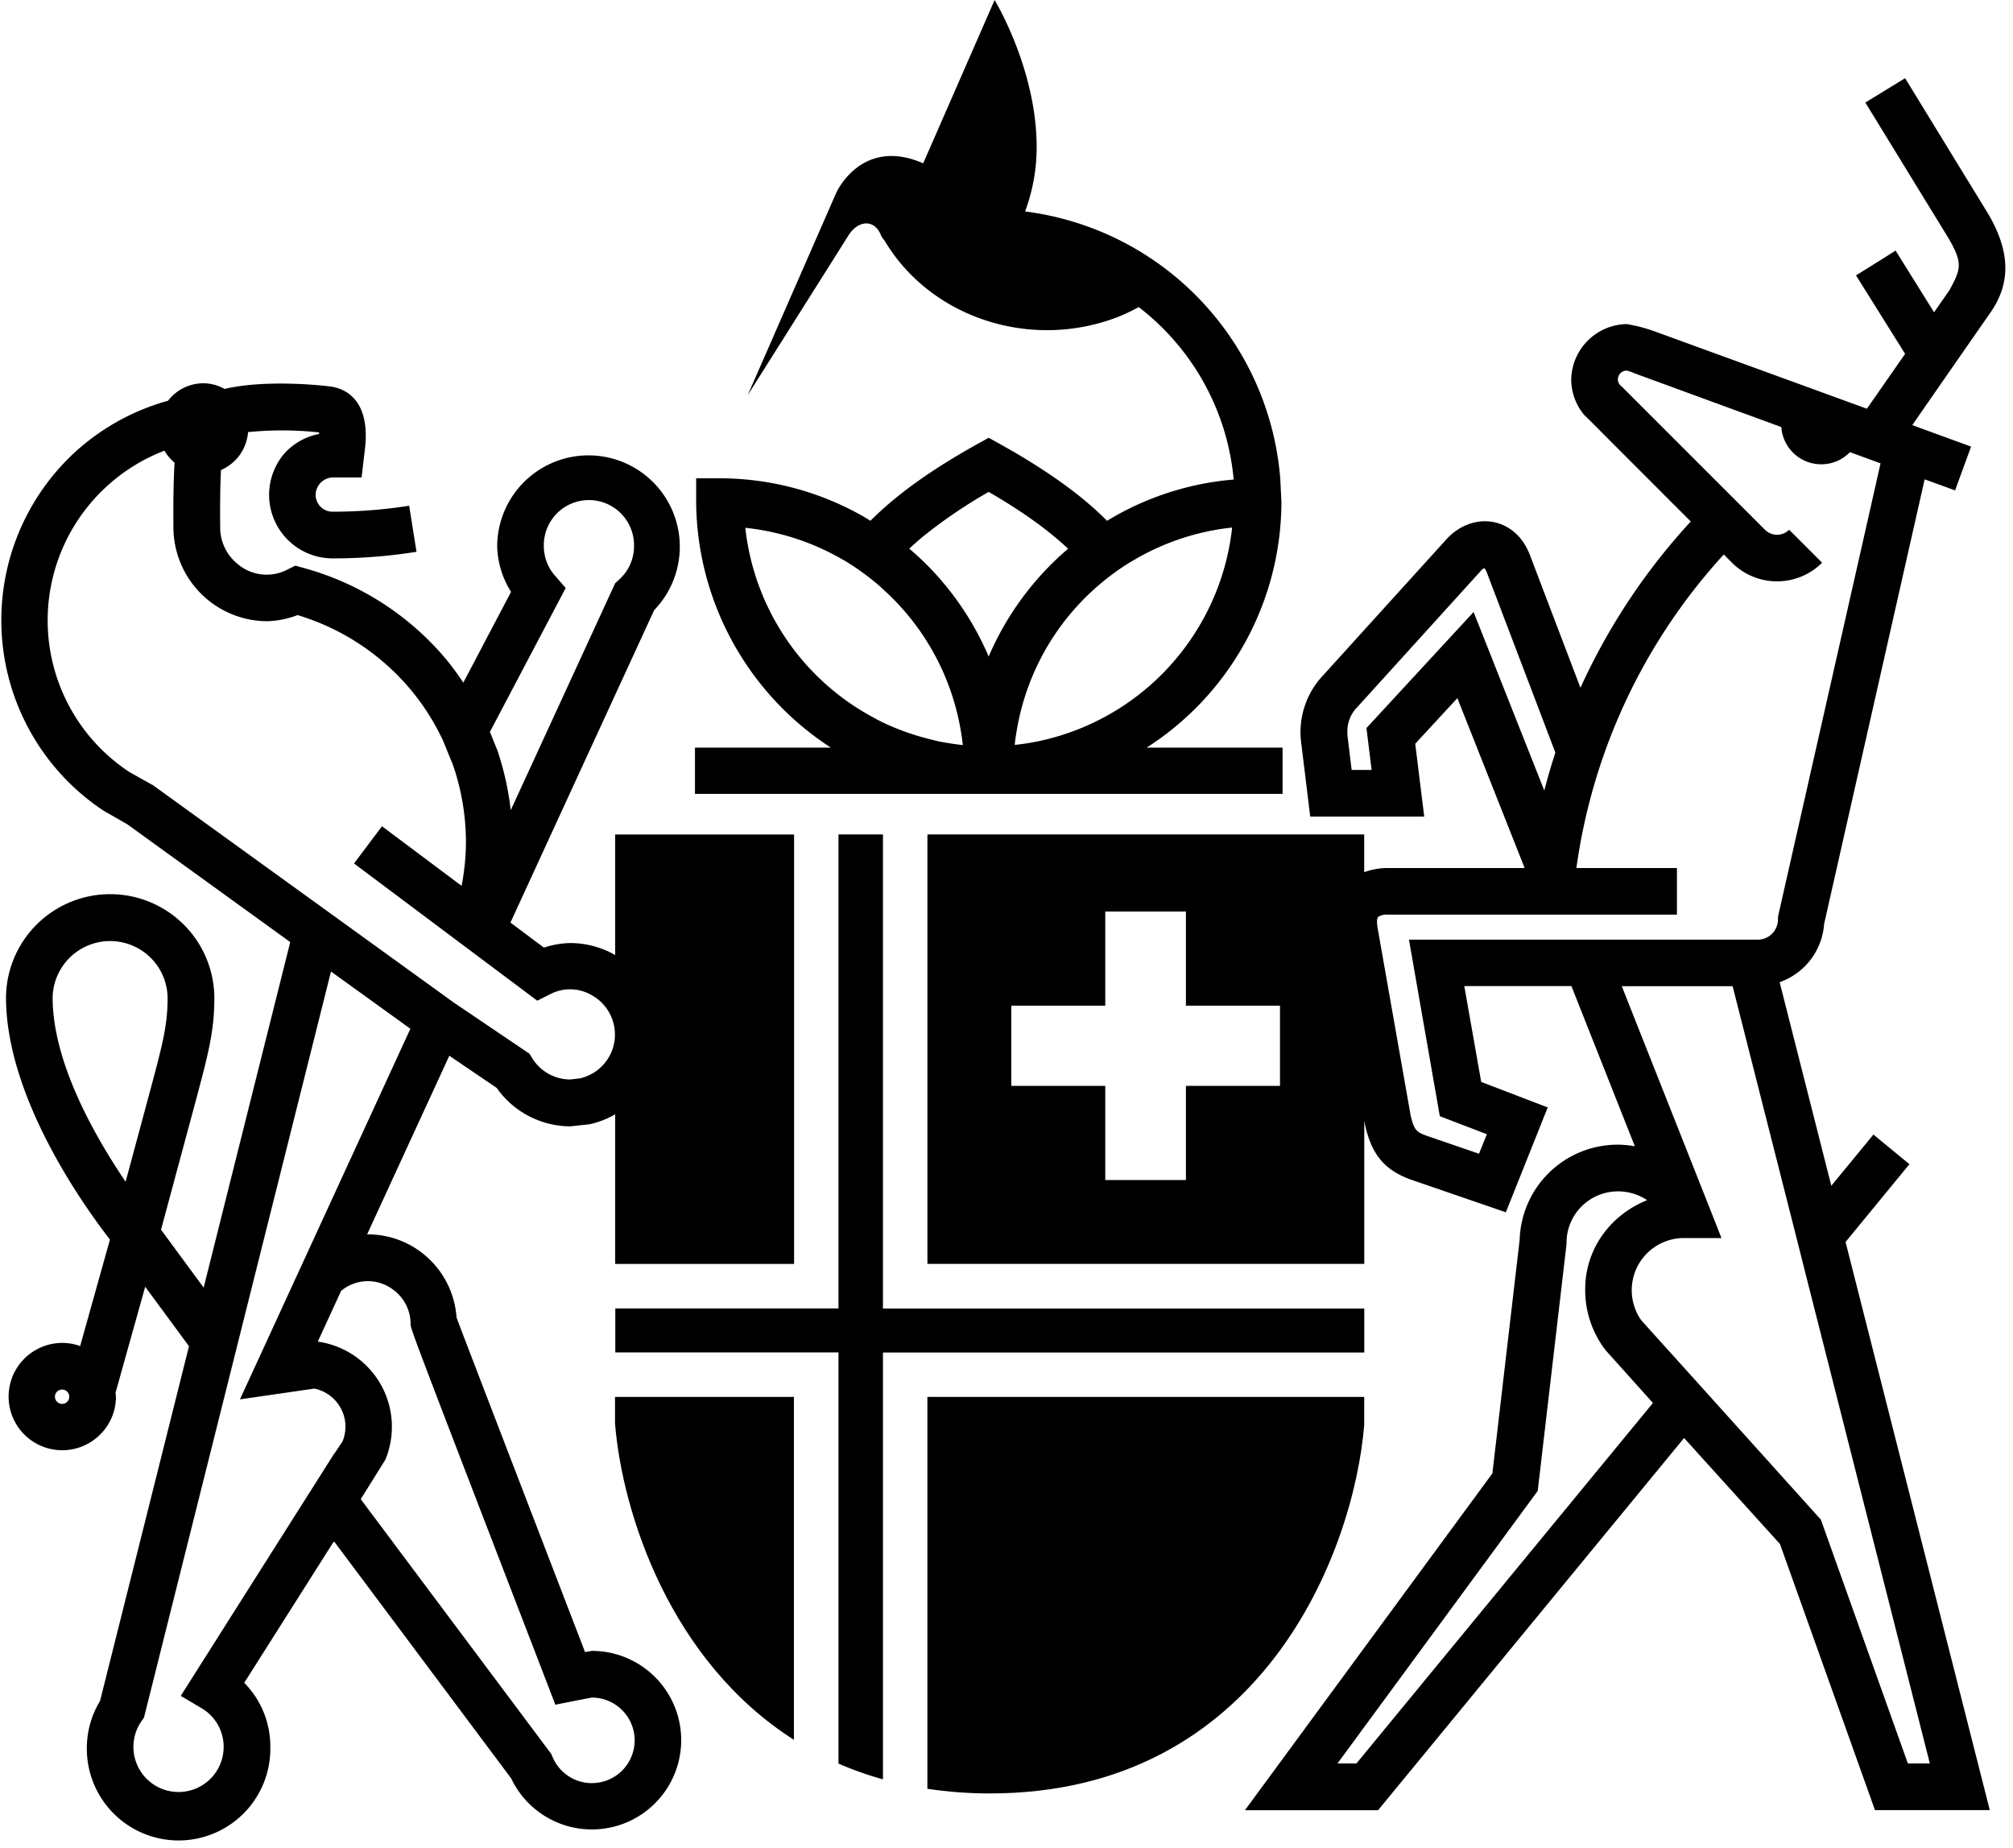
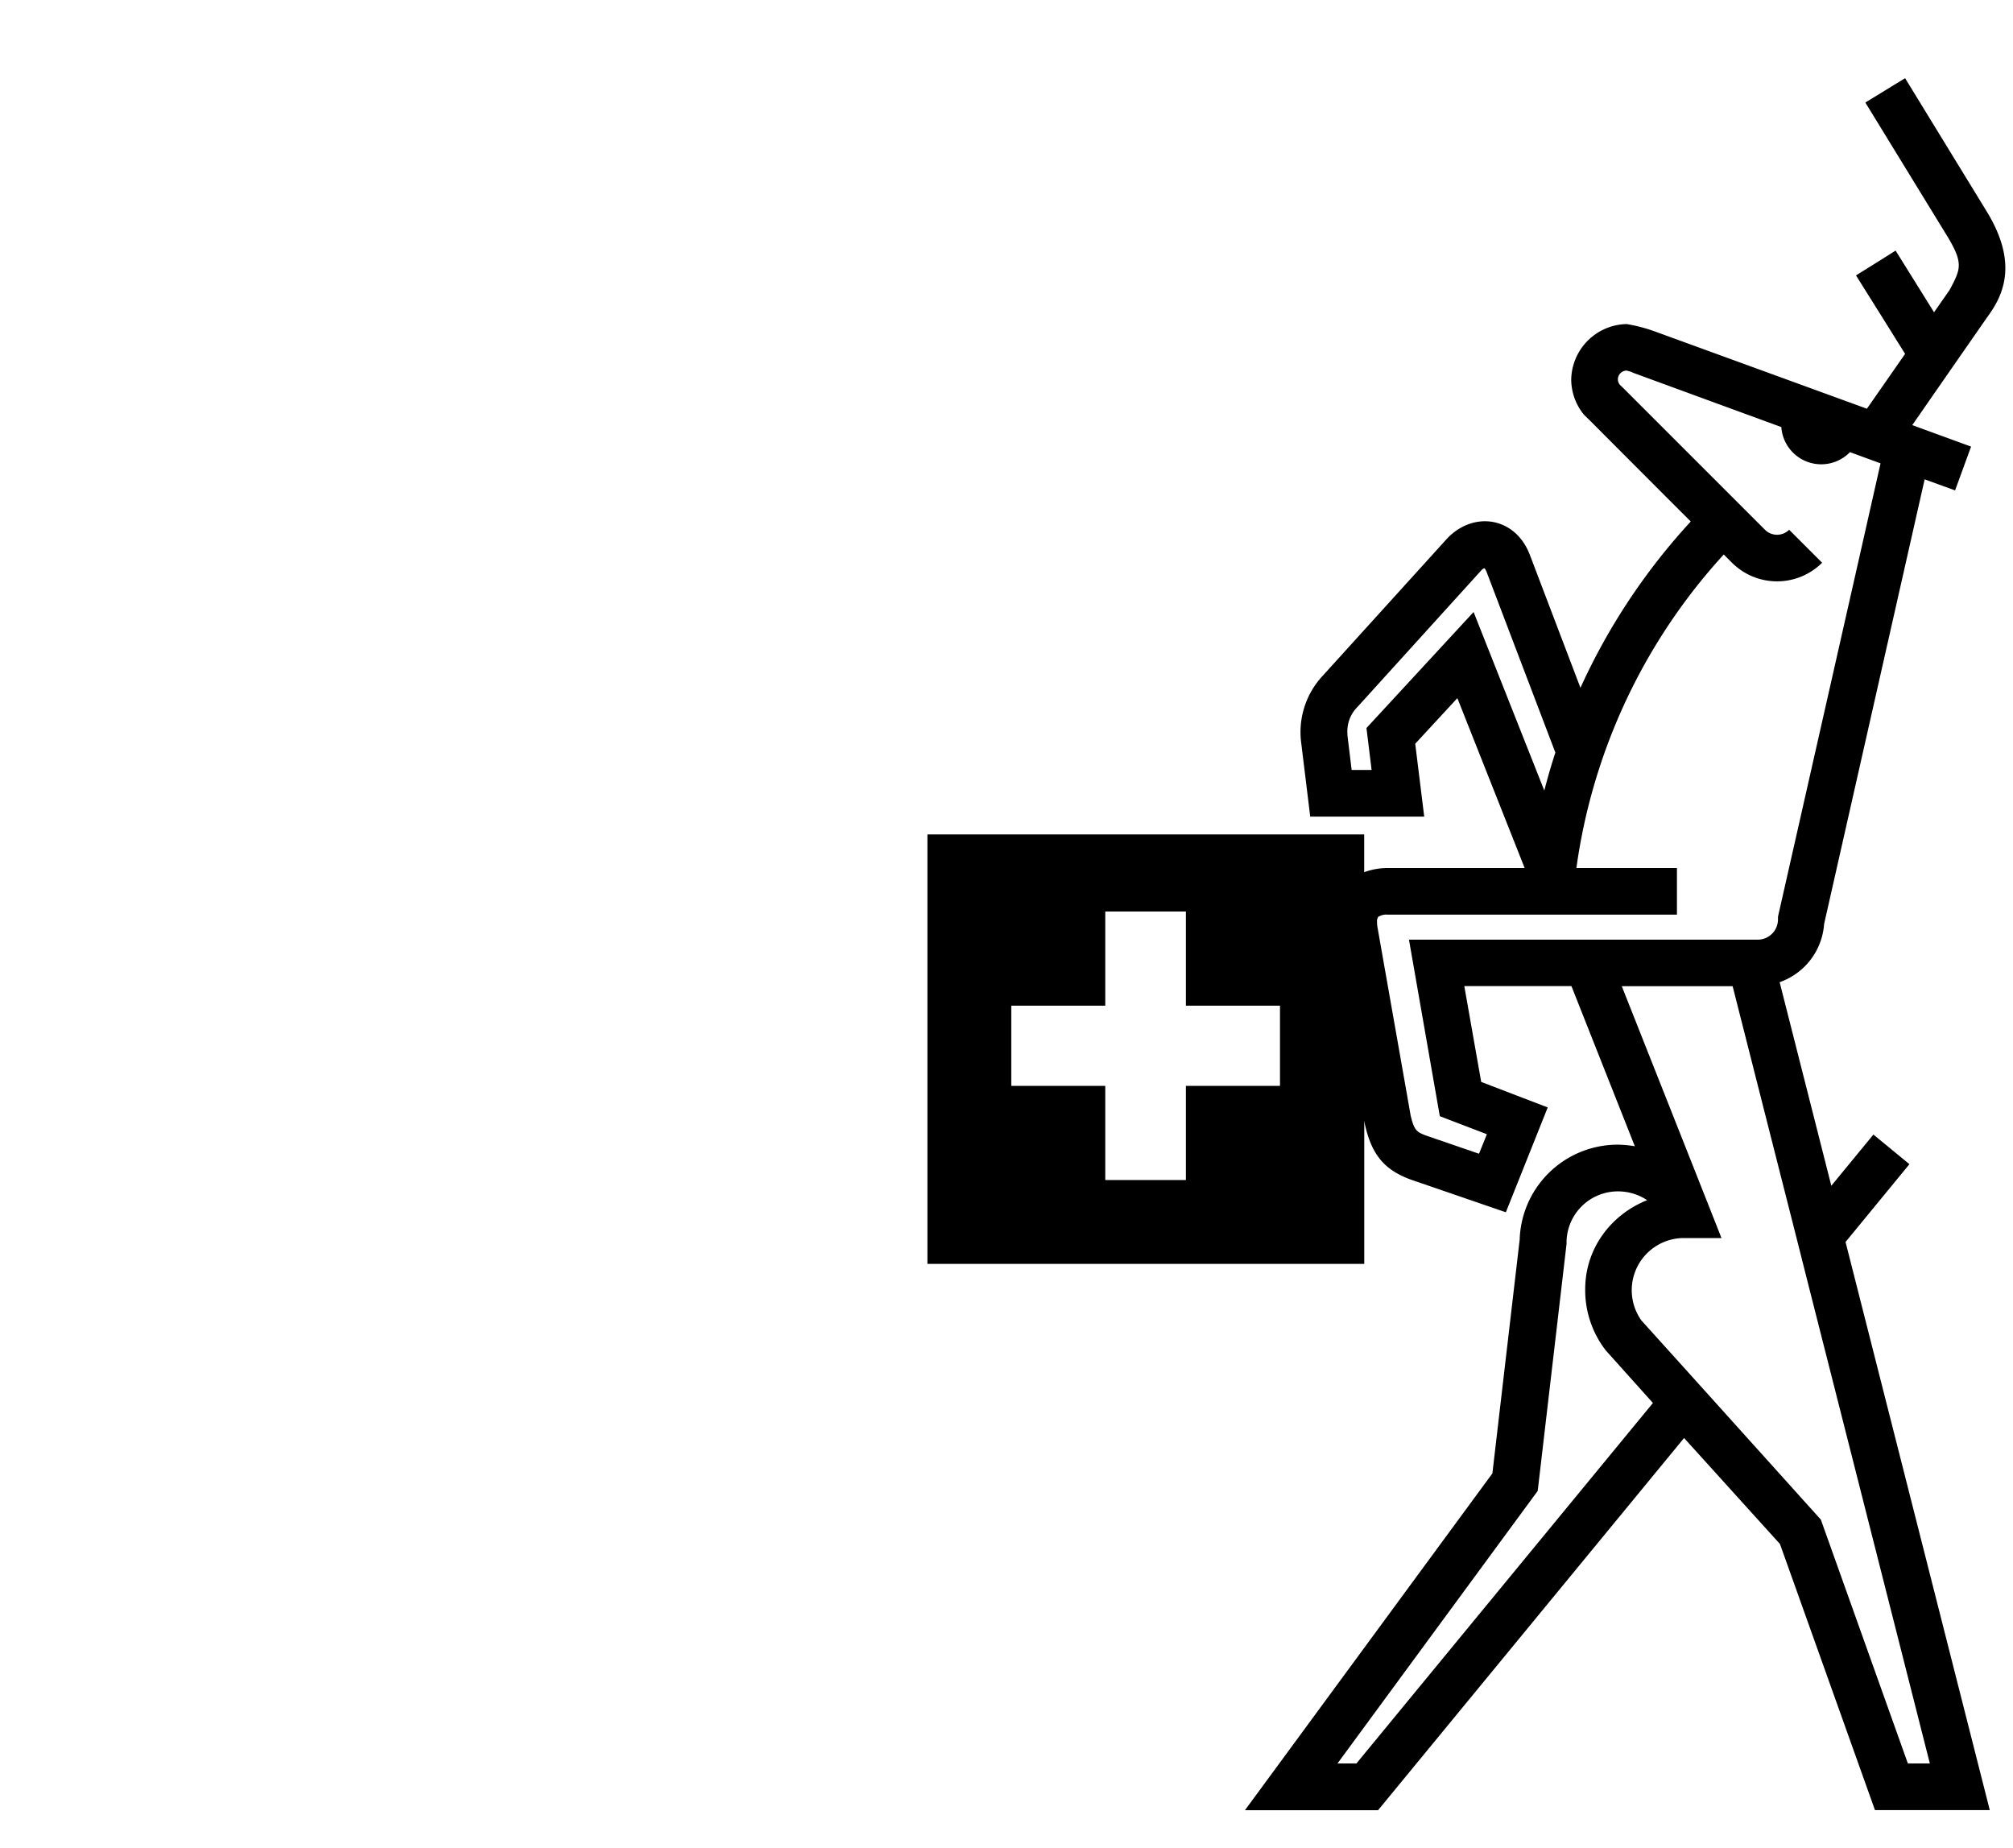
<svg xmlns="http://www.w3.org/2000/svg" width="219" height="201" fill="none" viewBox="0 0 219 201">
  <path fill="#000" d="M216.503 34.068c1.766-2.524 2.73-5.887-.254-10.886l-8.988-14.676-2.163 1.324-2.163 1.325 2.045 3.337 6.935 11.313c.832 1.394 1.185 2.262 1.185 3.053 0 .791-.394 1.564-1.005 2.7l-1.685 2.414-4.183-6.71-1.604 1.015-.551.342-2.153 1.343 2.576 4.11 2.766 4.425-2.987 4.29-1.17 1.678s-22.81-8.315-23.325-8.499a17.115 17.115 0 0 0-2.807-.71 6.15 6.15 0 0 0-6.034 6.034 6.048 6.048 0 0 0 1.416 3.86l.755.735a5884.35 5884.35 0 0 0 10.834 10.85 68.468 68.468 0 0 0-12.001 18.09l-5.43-14.264c-.989-2.749-2.914-3.532-3.97-3.753-1.784-.368-3.679.283-5.088 1.759L143.908 73.51a8.985 8.985 0 0 0-2.343 7.325l.978 8.002h12.402l-.978-7.925 4.584-4.963 7.321 18.483h-14.9a7.384 7.384 0 0 0-2.557.453v-4.11h-47.519V137.5h47.526v-15.566l.078.42c.735 3.274 2.119 4.904 4.915 5.949l10.411 3.579 4.555-11.405-7.237-2.774-1.839-10.426h11.655l6.898 17.424a11.097 11.097 0 0 0-1.865-.173 10.668 10.668 0 0 0-10.669 10.669v-.294s-2.815 24.112-2.962 25.385l-26.923 36.644h14.484l33.292-40.492 10.434 11.534 10.334 28.947h12.491l-15.692-61.808 6.95-8.462-3.918-3.223-4.58 5.57-5.622-22.148a7.251 7.251 0 0 0 4.838-6.328l10.938-48.375 3.311 1.203 1.74-4.765-6.398-2.336s6.696-9.657 8.462-12.181Zm-28.969 26.257.894.894a6.945 6.945 0 0 0 9.805 0l-3.587-3.587a1.862 1.862 0 0 1-2.631 0l-15.481-15.481c-.162-.148-.291-.276-.291-.276a.926.926 0 0 1-.228-.6.96.96 0 0 1 .96-.96l.438.121.317.14 16.066 5.886a4.35 4.35 0 0 0 2.849 3.784 4.352 4.352 0 0 0 4.616-1.057l3.329 1.218-1.968 8.715-9.128 40.333-.062.276v.287a2.207 2.207 0 0 1-2.208 2.208h-37.938l3.355 19.204 5.122 1.961-.858 2.123-5.783-1.987c-.968-.368-1.28-.548-1.656-2.181 0-.022-3.598-20.423-3.598-20.423a3.587 3.587 0 0 1-.055-.603.987.987 0 0 1 .11-.56 1.643 1.643 0 0 1 1.06-.257h31.456v-5.07h-10.938a63.356 63.356 0 0 1 16.03-34.108h.003Zm9.253 79.648 13.167 51.874h-2.391l-9.466-26.526-11.578-12.858-3.433-3.811-4.521-5.011a5.676 5.676 0 0 1 4.54-8.955h4.179l-1.361-3.451-9.485-23.947h12.06c.427 1.685 3.267 12.877 6.747 26.581l1.542 6.104Zm-47.566-56.209h-2.171l-.427-3.51a5.972 5.972 0 0 1-.04-.654 3.735 3.735 0 0 1 1.104-2.697l13.502-14.893a.633.633 0 0 1 .298-.191c.036.033.139.106.283.5l7.443 19.554a64.395 64.395 0 0 0-1.203 4.132l-7.693-19.425-11.656 12.622.56 4.562Zm-9.967 34.37h-10.235v10.242h-8.774v-10.242h-10.224v-8.73h10.224V99.161h8.774v10.246h10.235v8.727Zm8.315 73.71h-2.06l21.783-29.65 3.135-26.857v-.147a5.587 5.587 0 0 1 5.581-5.581 5.689 5.689 0 0 1 3.186.956c-3.915 1.568-6.736 5.236-6.736 9.698a10.708 10.708 0 0 0 2.24 6.648l5.129 5.718-32.258 39.215Z" />
-   <path fill="#000" d="M148.418 151.971h-47.525V194.6c2.244.338 4.51.507 6.78.507 29.587 0 39.59-26.205 40.742-40.061l.003-3.075Zm-79.3 0H66.91v2.895c.82 9.908 6.056 25.867 19.462 34.406v-37.301H69.118Z" />
-   <path fill="#000" d="M146.237 147.137h2.186v-4.783H96.059V90.777h-4.838v51.569H66.94v4.783h24.282v44.73a37.152 37.152 0 0 0 4.838 1.714v-46.436h50.178Z" />
-   <path fill="#000" d="m22.157 140.077-4.639-6.299 3.47-12.877c1.695-6.294 2.332-8.649 2.332-12.398a11.334 11.334 0 0 0-22.667 0c0 10.927 8.572 22.828 11.31 26.349-.655 2.329-2.171 7.759-3.242 11.582a5.793 5.793 0 0 0-5.184.645 5.834 5.834 0 0 0 5.475 10.242 5.828 5.828 0 0 0 3.602-5.391l-.044-.419 3.226-11.526 4.765 6.471a61569.822 61569.822 0 0 1-9.676 38.586 9.868 9.868 0 0 0-1.435 4.974 9.982 9.982 0 1 0 19.959 0 9.838 9.838 0 0 0-2.837-6.946l9.76-15.401 19.279 25.798a9.718 9.718 0 0 0 18.495-3.861 9.719 9.719 0 0 0-9.72-10.009l-.736.129c-4.997-12.973-13.308-34.565-13.98-36.386a9.728 9.728 0 0 0-3.937-7.178 9.632 9.632 0 0 0-5.71-1.876h-.085l8.944-19.433 5.15 3.495a9.845 9.845 0 0 0 8.014 4.187l2.093-.228c.98-.215 1.92-.58 2.788-1.082v16.28H86.39V90.781H66.927v13.123l-.051-.033a9.834 9.834 0 0 0-4.834-1.277 9.637 9.637 0 0 0-2.866.497l-3.642-2.726 5.073-11.037L71.17 66.374a9.934 9.934 0 1 0-17.08-6.904 9.789 9.789 0 0 0 1.509 4.919l-5.195 9.878a29.608 29.608 0 0 0-1.954-2.645 30.816 30.816 0 0 0-15.385-9.827l-.935-.258-.868.43a4.874 4.874 0 0 1-5.486-.676 5.076 5.076 0 0 1-1.82-3.874c-.026-2.494 0-4.658.088-6.284a4.903 4.903 0 0 0 2.943-4.124 37.236 37.236 0 0 1 7.726.033v.17a6.828 6.828 0 0 0-3.698 2.037 6.914 6.914 0 0 0 5.17 11.497h.434a57.561 57.561 0 0 0 8.693-.717l-.798-5.01a53.043 53.043 0 0 1-7.962.647h-.419a1.84 1.84 0 0 1-1.792-1.862 1.913 1.913 0 0 1 1.862-1.862h3.134l.394-3.344c.519-5.346-2.42-6.354-3.708-6.538-1.546-.22-7.487-.735-11.59.254a4.783 4.783 0 0 0-2.299-.618 4.857 4.857 0 0 0-3.852 1.899A24.811 24.811 0 0 0 7.82 49.506a24.864 24.864 0 0 0 3.451 38.692l2.575 1.472 17.73 12.818-4.117 16.427-5.302 21.162Zm10.228-19.93 3.624-14.458 8.638 6.228-18.542 40.319 8.094-1.174a4.243 4.243 0 0 1 3.385 4.128 4.26 4.26 0 0 1-.328 1.637l-.736 1.104-.21.283-16.643 26.276 2.244 1.335a4.855 4.855 0 0 1 2.42 4.195 4.904 4.904 0 0 1-4.089 4.86 4.899 4.899 0 0 1-5.46-3.246 4.906 4.906 0 0 1 .613-4.396l.265-.368 16.725-66.723Zm29.16-56.183-1.144-1.31a4.85 4.85 0 0 1-1.236-3.207 4.906 4.906 0 0 1 8.423-3.557 4.906 4.906 0 0 1 1.389 3.557 4.838 4.838 0 0 1-1.66 3.638l-.393.368-10.927 23.745-.434.942a31.176 31.176 0 0 0-1.472-6.564l-.794-1.95 8.248-15.662ZM16.624 85.41l-.261-.14-2.296-1.288a19.752 19.752 0 0 1-2.748-30.797 19.817 19.817 0 0 1 6.57-4.157c.29.496.663.938 1.104 1.306-.136 2.207-.147 4.963-.125 7.126a10.239 10.239 0 0 0 10.147 10.121 9.93 9.93 0 0 0 3.359-.666 25.721 25.721 0 0 1 12.189 7.973 25.79 25.79 0 0 1 3.638 5.684l1.078 2.645a25.876 25.876 0 0 1 1.413 8.37 25.378 25.378 0 0 1-.475 4.782l-8.66-6.482-3.043 4.047 11.681 8.749.63.471 7.626 5.71 1.402-.703a4.652 4.652 0 0 1 4.525.107 4.894 4.894 0 0 1 2.52 4.091v.445a4.887 4.887 0 0 1-3.833 4.514l-1.049.118a4.877 4.877 0 0 1-4.124-2.333l-.287-.467-8.307-5.618-1.391-1.008-31.283-22.6Zm-9.087 66.524a.78.78 0 1 1-.019-.158l.019.158Zm-1.81-43.413a6.255 6.255 0 0 1 12.508 0c0 3.083-.544 5.096-2.155 11.082l-2.414 8.958c-3.234-4.783-7.94-12.88-7.94-20.054v.014Zm58.658 85.465a4.655 4.655 0 0 1-4.286-2.877l-.121-.291-20.735-27.729c.559-.883 2.685-4.297 2.685-4.297a9.358 9.358 0 0 0-7.09-12.796l-.264-.044 2.539-5.519a4.537 4.537 0 0 1 5.621-.158 4.608 4.608 0 0 1 1.935 3.753c0 .544 0 .544 14.992 39.454l.758 1.972 2.436-.486 1.538-.29a4.653 4.653 0 0 1 4.652 4.652 4.65 4.65 0 0 1-4.652 4.652l-.008.004Z" />
-   <path fill="#000" d="M139.534 86.366v-5.033h-14.786a31.813 31.813 0 0 0 14.661-26.762l-.128-2.538a31.861 31.861 0 0 0-27.759-29.028 20.088 20.088 0 0 0 1.247-7.726c-.235-8.17-4.562-15.275-4.562-15.275l-7.77 17.762c-6.762-2.943-9.477 3.245-9.477 3.245l-9.617 21.982s10.235-16.22 10.956-17.372c1.041-1.666 2.837-1.84 3.558 0 .08.206.276.39.5.754 5.011 8.223 15.82 11.773 25.294 8.094a20.115 20.115 0 0 0 2.233-1.063 26.724 26.724 0 0 1 10.331 18.763 31.55 31.55 0 0 0-13.778 4.489c-2.749-2.786-6.623-5.556-11.634-8.345l-1.243-.688-1.233.685c-4.731 2.63-8.428 5.242-11.143 7.87l-.49.474c-.26-.158-.515-.324-.78-.475a31.607 31.607 0 0 0-15.654-4.146h-2.524v2.538a32.118 32.118 0 0 0 14.657 26.762H75.608v5.033h63.927ZM86.387 58.53a26.618 26.618 0 0 1 5.092 2.233c.147.085.302.162.449.25.574.346 1.133.714 1.677 1.104.71.5 1.395 1.041 2.053 1.608.136.118.265.246.397.368a26.597 26.597 0 0 1 8.378 14.87c.128.692.239 1.388.316 2.094a32.765 32.765 0 0 1-2.443-.368c-.478-.096-.945-.22-1.413-.342a26.552 26.552 0 0 1-4.834-1.748c-.368-.18-.736-.368-1.103-.577a26.69 26.69 0 0 1-13.87-20.603c1.8.19 3.576.562 5.301 1.111Zm21.173-5.018c3.679 2.123 6.519 4.187 8.642 6.184a31.927 31.927 0 0 0-8.642 11.73 31.945 31.945 0 0 0-6.678-9.934 32.26 32.26 0 0 0-1.96-1.803 30.154 30.154 0 0 1 1.96-1.692 55.062 55.062 0 0 1 6.678-4.485Zm26.489 3.878a26.732 26.732 0 0 1-21.217 23.277c-.802.158-1.611.29-2.439.368.073-.707.187-1.406.316-2.097a26.577 26.577 0 0 1 8.775-15.235 26.94 26.94 0 0 1 2.053-1.608c.71-.504 1.398-.927 2.126-1.343a26.567 26.567 0 0 1 10.386-3.362Z" />
</svg>